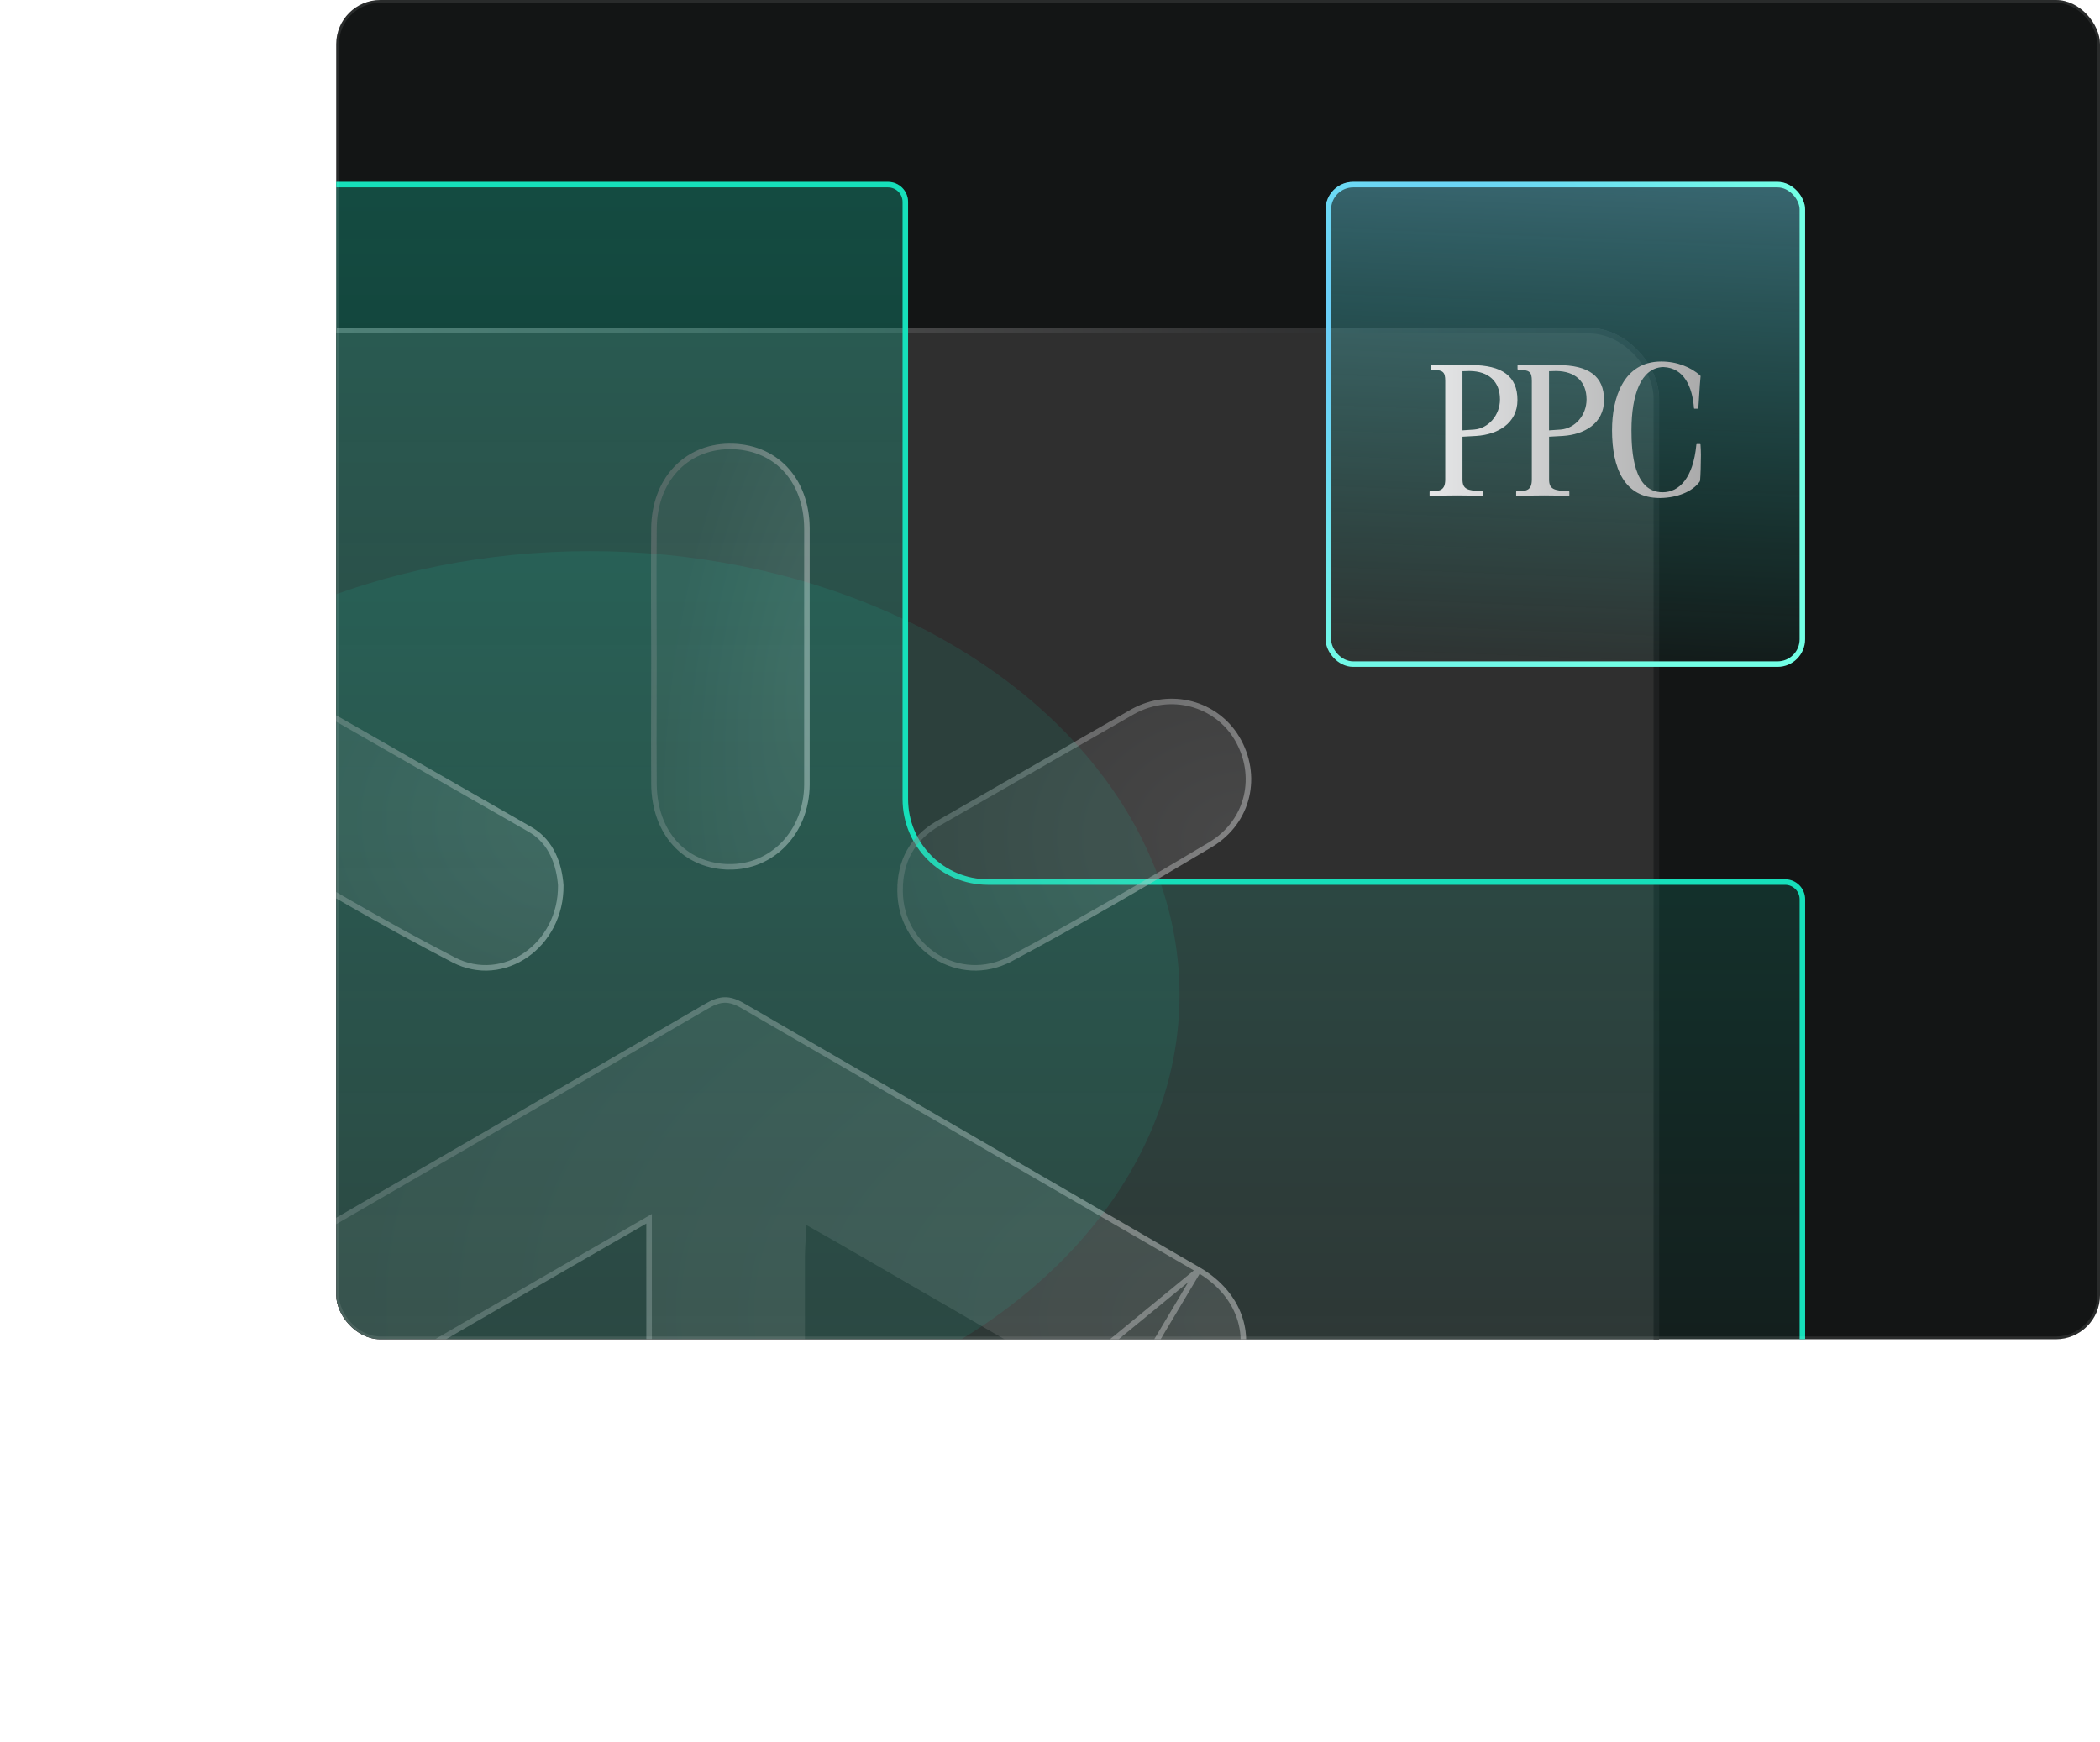
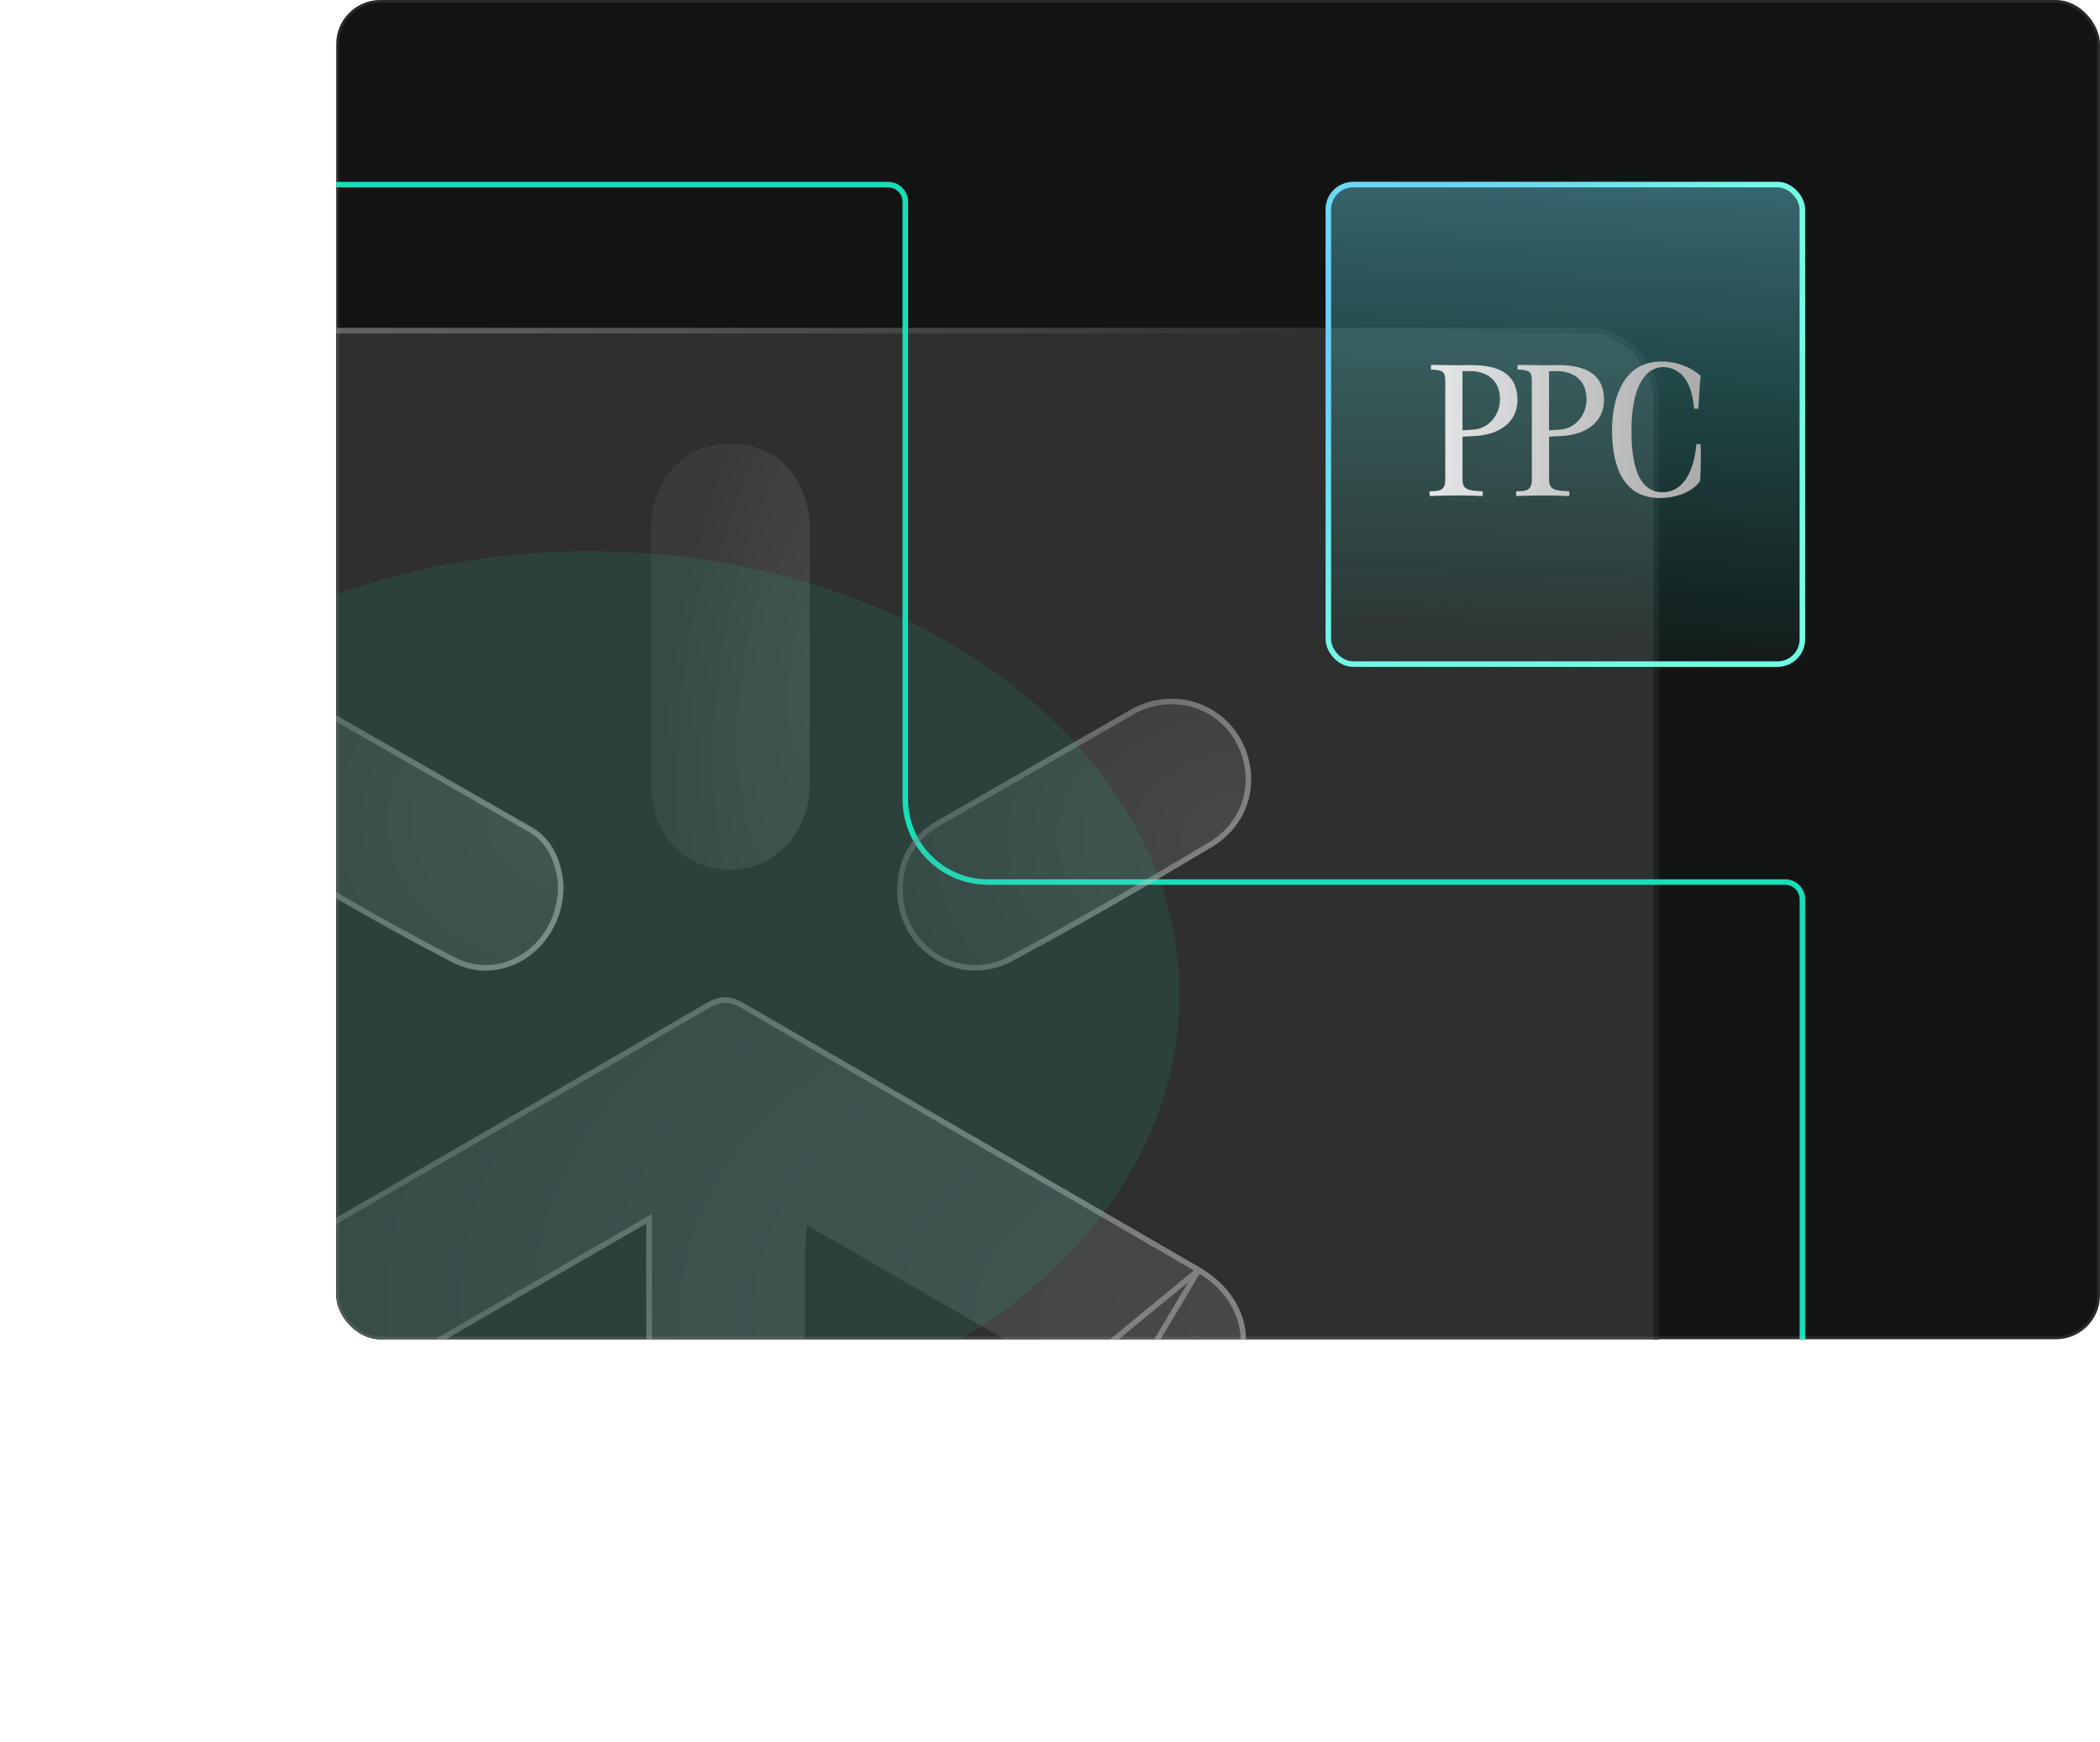
<svg xmlns="http://www.w3.org/2000/svg" id="Layer_1" viewBox="0 0 762 632.17">
  <defs>
    <clipPath id="clippath">
      <rect x="122" width="640" height="486" rx="16" ry="16" style="fill:none;" />
    </clipPath>
    <linearGradient id="linear-gradient" x1="-162" y1="40" x2="-162" y2="-468" gradientTransform="translate(136 160) rotate(-90) scale(1 -1)" gradientUnits="userSpaceOnUse">
      <stop offset="0" stop-color="#666" />
      <stop offset="1" stop-color="#1e1f20" />
    </linearGradient>
    <linearGradient id="linear-gradient-2" x1="329.5" y1="663.35" x2="329.5" y2="-89.2" gradientTransform="translate(0 488) scale(1 -1)" gradientUnits="userSpaceOnUse">
      <stop offset="0" stop-color="#16dfba" stop-opacity=".4" />
      <stop offset="1" stop-color="#16dfba" stop-opacity="0" />
    </linearGradient>
    <linearGradient id="linear-gradient-3" x1="571.49" y1="420.96" x2="563.99" y2="233.96" gradientTransform="translate(0 488) scale(1 -1)" gradientUnits="userSpaceOnUse">
      <stop offset="0" stop-color="#6ddcf3" stop-opacity=".4" />
      <stop offset="1" stop-color="#16dfba" stop-opacity="0" />
    </linearGradient>
    <radialGradient id="radial-gradient" cx="-66.72" cy="756.58" fx="-66.72" fy="756.58" r="1" gradientTransform="translate(-94056.88 46945.19) rotate(68.74) scale(140.11 -138.94)" gradientUnits="userSpaceOnUse">
      <stop offset="0" stop-color="#67bdfe" />
      <stop offset="1" stop-color="#72ffe5" />
    </radialGradient>
    <linearGradient id="linear-gradient-4" x1="518" y1="332.16" x2="645.69" y2="331.98" gradientTransform="translate(0 488) scale(1 -1)" gradientUnits="userSpaceOnUse">
      <stop offset="0" stop-color="#e5e6e7" />
      <stop offset="1" stop-color="#9a9a9a" />
    </linearGradient>
    <radialGradient id="radial-gradient-2" cx="-69.53" cy="757.05" fx="-69.53" fy="757.05" r="1" gradientTransform="translate(-18249 -187312.54) rotate(-177.67) scale(378.49 -246.85)" gradientUnits="userSpaceOnUse">
      <stop offset="0" stop-color="#e5e6e7" stop-opacity=".7" />
      <stop offset="1" stop-color="#808081" stop-opacity=".7" />
    </radialGradient>
    <linearGradient id="linear-gradient-5" x1="456.48" y1="-67.06" x2="103.26" y2="59.92" gradientTransform="translate(0 488) scale(1 -1)" gradientUnits="userSpaceOnUse">
      <stop offset="0" stop-color="#e5e6e7" />
      <stop offset="1" stop-color="#808081" />
    </linearGradient>
    <radialGradient id="radial-gradient-3" cx="-72.99" cy="757.52" fx="-72.99" fy="757.52" r="1" gradientTransform="translate(15273.7 -114805.07) rotate(-170.48) scale(58.39 -153.05)" gradientUnits="userSpaceOnUse">
      <stop offset="0" stop-color="#e5e6e7" stop-opacity=".7" />
      <stop offset="1" stop-color="#808081" stop-opacity=".7" />
    </radialGradient>
    <linearGradient id="linear-gradient-6" x1="298.04" y1="246.83" x2="237.76" y2="252.08" gradientTransform="translate(0 488) scale(1 -1)" gradientUnits="userSpaceOnUse">
      <stop offset="0" stop-color="#e5e6e7" />
      <stop offset="1" stop-color="#808081" />
    </linearGradient>
    <radialGradient id="radial-gradient-4" cx="-70.58" cy="758.6" fx="-70.58" fy="758.6" r="1" gradientTransform="translate(-5259.67 -75364.04) rotate(-177.25) scale(128.82 -99.28)" gradientUnits="userSpaceOnUse">
      <stop offset="0" stop-color="#e5e6e7" stop-opacity=".7" />
      <stop offset="1" stop-color="#808081" stop-opacity=".7" />
    </radialGradient>
    <linearGradient id="linear-gradient-7" x1="208.24" y1="164.61" x2="84.01" y2="202.38" gradientTransform="translate(0 488) scale(1 -1)" gradientUnits="userSpaceOnUse">
      <stop offset="0" stop-color="#e5e6e7" />
      <stop offset="1" stop-color="#808081" />
    </linearGradient>
    <radialGradient id="radial-gradient-5" cx="-70.58" cy="758.61" fx="-70.58" fy="758.61" r="1" gradientTransform="translate(-5010.12 -75100.02) rotate(-177.25) scale(128.56 -98.94)" gradientUnits="userSpaceOnUse">
      <stop offset="0" stop-color="#e5e6e7" stop-opacity=".7" />
      <stop offset="1" stop-color="#808081" stop-opacity=".7" />
    </radialGradient>
    <linearGradient id="linear-gradient-8" x1="457.72" y1="164.39" x2="333.77" y2="202.13" gradientTransform="translate(0 488) scale(1 -1)" gradientUnits="userSpaceOnUse">
      <stop offset="0" stop-color="#e5e6e7" />
      <stop offset="1" stop-color="#808081" />
    </linearGradient>
  </defs>
  <g style="clip-path:url(#clippath);">
    <rect x="122" width="640" height="486" rx="16" ry="16" style="fill:#131515;" />
    <rect x="122" width="640" height="486" rx="16" ry="16" style="fill:none;" />
    <rect x="94" y="119" width="508" height="406" rx="25.46" ry="25.46" style="fill:#2f2f2f;" />
    <rect x="95" y="120" width="506" height="404" rx="24.46" ry="24.46" style="fill:none; stroke:url(#linear-gradient); stroke-width:2px;" />
-     <path d="M112.5,632.17h434c72.33,0,108.5-38.93,108.5-116.81v-189.01c0-4.02-3.24-7.27-7.26-7.27h-289.21c-16.07,0-29.04-13.03-29.04-29.1V73.27c0-4.02-3.26-7.27-7.27-7.27H112.5c-72.33,0-108.5,38.93-108.5,116.81v332.56c0,77.87,36.17,116.81,108.5,116.81Z" style="fill:url(#linear-gradient-2); fill-rule:evenodd;" />
    <path d="M654,515.36c0,38.8-9.01,67.71-26.86,86.92-17.83,19.2-44.65,28.88-80.64,28.88H112.5c-35.99,0-62.81-9.68-80.64-28.88-17.85-19.21-26.86-48.13-26.86-86.92V182.81c0-38.8,9.01-67.71,26.86-86.93,17.83-19.2,44.65-28.88,80.64-28.88h209.73c3.46,0,6.27,2.81,6.27,6.27v216.72c0,16.62,13.42,30.1,30.04,30.1h289.21c3.46,0,6.26,2.8,6.26,6.27v189.01Z" style="fill:none; stroke:#16dfba; stroke-width:2px;" />
    <rect x="481" y="66" width="174" height="176" rx="10" ry="10" style="fill:url(#linear-gradient-3);" />
    <rect x="482" y="67" width="172" height="174" rx="9" ry="9" style="fill:none; stroke:url(#radial-gradient); stroke-width:2px;" />
    <path d="M533.12,134.64l-2.45.07v21.46l4.25-.29c5.18-.43,9.36-5.18,9.36-10.94,0-6.62-4.25-10.22-10.94-10.3h-.22ZM519.51,132.41l10.08.14,3.6-.07h.58c11.38,0,16.85,4.1,16.85,12.67s-7.27,12.53-14.83,13.03l-5.11.29v15.48c0,3.53,1.66,4.1,7.06,4.32.22,0,.29.07.29.29v1.15c0,.22-.07.29-.29.29-2.66-.14-5.83-.22-8.71-.22-3.31,0-6.91.07-10.01.22-.22,0-.29-.07-.29-.29v-1.15c0-.22.07-.29.29-.29,3.46,0,5.4-.29,5.4-4.32v-35.71c0-3.38-.86-3.96-4.9-4.1-.22,0-.29-.07-.29-.29v-1.15c0-.22.07-.29.29-.29ZM564.53,134.64l-2.45.07v21.46l4.25-.29c5.18-.43,9.36-5.18,9.36-10.94,0-6.62-4.25-10.22-10.94-10.3h-.22ZM550.93,132.41l10.08.14,3.6-.07h.58c11.38,0,16.85,4.1,16.85,12.67s-7.27,12.53-14.83,13.03l-5.11.29v15.48c0,3.53,1.66,4.1,7.06,4.32.22,0,.29.07.29.29v1.15c0,.22-.07.29-.29.29-2.66-.14-5.83-.22-8.71-.22-3.31,0-6.91.07-10.01.22-.22,0-.29-.07-.29-.29v-1.15c0-.22.07-.29.29-.29,3.46,0,5.4-.29,5.4-4.32v-35.71c0-3.38-.86-3.96-4.9-4.1-.22,0-.29-.07-.29-.29v-1.15c0-.22.07-.29.29-.29ZM616.77,174.74c-2.74,3.82-8.42,5.9-14.26,5.98h-.22c-12.96,0-17.35-10.94-17.35-24.62,0-11.52,4.03-24.91,17.86-24.91,5.83,0,10.73,2.09,14.11,5.04.14.14.22.29.14.5-.14,1.51-.36,4.32-.5,6.84-.07,1.66-.22,3.38-.29,4.46,0,.22-.07.29-.29.29h-1.01c-.22,0-.29-.07-.29-.29-.58-7.56-3.53-14.54-11.09-14.83h-.14c-8.06.29-11.45,10.22-11.45,22.9,0,7.78.72,22.54,11.3,22.54,6.05,0,11.09-5.18,12.24-17.21,0-.22.07-.29.29-.29h.94c.22,0,.29.07.29.29.07,1.01.14,2.3.14,3.67,0,3.17-.14,7.42-.29,9.14,0,.22-.07.36-.14.5Z" style="fill:url(#linear-gradient-4);" />
    <path d="M435.45,460.04l-165.55-95.99c-5.07-2.96-8.79-2.82-13.86.13-55.11,32.15-110.36,63.93-165.47,95.99-15.88,9.23-20.95,26.29-12.59,40.73,8.43,14.52,25.37,18.54,41.61,9.44,17.35-9.72,34.52-19.88,51.8-29.89,20.32-11.77,40.63-23.47,63.12-36.43v13.33c0,39.62.08,79.21-.07,118.83-.08,8.32,1.47,15.86,7.16,22.2,8.09,9.02,20.38,11.98,31.7,7.68,11.95-4.59,18.62-14.16,18.7-27.84.13-40.73.08-81.41.08-122.15,0-3.37.36-6.84.57-11.49,6.62,3.73,11.87,6.77,17.15,9.8,31.99,18.46,63.97,37.08,96.02,55.46,16.24,9.31,33.39,5.91,41.97-8.11,8.92-14.73,4.01-32.15-12.36-41.72l.04.04Z" style="fill:url(#radial-gradient-2); fill-opacity:.2;" />
    <path d="M434.96,460.89h0s-165.55-95.98-165.55-95.98h0c-2.44-1.42-4.45-2.05-6.41-2.02-1.96.03-3.99.72-6.44,2.15h0c-30.81,17.98-61.68,35.84-92.54,53.71-24.33,14.08-48.65,28.16-72.93,42.28h0c-15.46,8.99-20.27,25.46-12.23,39.37,4.08,7.03,10.2,11.49,17.24,13.1,7.04,1.62,15.08.41,23.02-4.03,12.4-6.95,24.7-14.12,37.02-21.3,4.92-2.87,9.83-5.73,14.77-8.59,18.56-10.75,37.09-21.43,57.3-33.08,1.93-1.11,3.87-2.23,5.82-3.36l1.5-.86v15.06c0,9.9,0,19.81.01,29.71.01,29.71.03,59.41-.08,89.12h0c-.08,8.2,1.45,15.45,6.91,21.52h0c7.81,8.71,19.66,11.57,30.6,7.41,5.81-2.23,10.29-5.65,13.33-10.14,3.04-4.49,4.69-10.1,4.72-16.78h0s1,0,1,0l142.95-117.31ZM434.96,460.89c7.97,4.67,13.09,11.21,15.16,18.32,2.08,7.11,1.12,14.86-3.2,21.99-8.25,13.47-24.75,16.86-40.62,7.76l28.65-48.07Z" style="fill:none; stroke:url(#linear-gradient-5); stroke-opacity:.4; stroke-width:2px;" />
    <path d="M264.35,315.56c16.37.36,29.38-13.04,29.45-30.93v-92.75c-.08-18.61-12.16-31.09-29.32-30.88-16.37.21-28.05,12.83-28.19,30.8-.13,15.64-.07,31.29,0,46.88,0,15.3-.13,30.52,0,45.81.13,18.25,11.53,30.73,28.06,31.09v-.02Z" style="fill:url(#radial-gradient-3); fill-opacity:.2;" />
-     <path d="M264.37,314.56l-1.02-.02h0c-7.55-.4-13.9-3.46-18.43-8.46-4.74-5.23-7.56-12.67-7.62-21.59h0c-.09-10.19-.06-20.34-.03-30.51.01-5.09.03-10.19.03-15.3h0c-.07-15.59-.13-31.24,0-46.87h0c.13-17.5,11.45-29.61,27.2-29.81,8.33-.1,15.36,2.87,20.33,8.07,4.97,5.21,7.94,12.72,7.97,21.81v92.74c-.07,17.4-12.68,30.28-28.43,29.94Z" style="fill:none; stroke:url(#linear-gradient-6); stroke-opacity:.4; stroke-width:2px;" />
    <path d="M87.71,305.55c25.03,15.3,50.4,30.23,76.49,43.69,18.77,9.72,40.55-5.5,40.29-28.05-.57-7.54-3.36-16.13-11.32-20.87l-77.32-44.26c-13.21-7.05-29.32-.28-36.28,12.76-6.96,12.83-4.22,29.17,8.15,36.72v.02Z" style="fill:url(#radial-gradient-4); fill-opacity:.2;" />
-     <path d="M164.65,348.35h0c-25.89-13.36-51.08-28.17-75.95-43.36v-.02l-.48-.29c-11.82-7.21-14.55-22.92-7.79-35.39h0c6.75-12.66,22.29-19.08,34.91-12.36l77.3,44.25c7.54,4.49,10.27,12.66,10.83,20.05.24,21.93-20.86,36.43-38.83,27.12Z" style="fill:none; stroke:url(#linear-gradient-7); stroke-opacity:.4; stroke-width:2px;" />
+     <path d="M164.65,348.35h0c-25.89-13.36-51.08-28.17-75.95-43.36v-.02l-.48-.29c-11.82-7.21-14.55-22.92-7.79-35.39h0c6.75-12.66,22.29-19.08,34.91-12.36l77.3,44.25c7.54,4.49,10.27,12.66,10.83,20.05.24,21.93-20.86,36.43-38.83,27.12" style="fill:none; stroke:url(#linear-gradient-7); stroke-opacity:.4; stroke-width:2px;" />
    <path d="M367.13,348.83c24.6-13.12,48.72-27.2,72.69-41.51,14.4-8.66,18.13-26.08,9.85-39.96-7.86-13.12-24.88-17.84-39.08-10.01l-70.72,40.6c-9.57,5.57-14.35,14.1-14.27,25.23,0,21.65,22.29,35.88,41.55,25.65h-.02Z" style="fill:url(#radial-gradient-5); fill-opacity:.2;" />
    <path d="M366.66,347.95h0c-18.55,9.85-40.06-3.83-40.06-24.76h0c-.07-10.78,4.53-18.98,13.77-24.36,0,0,0,0,0,0l70.71-40.6c13.74-7.57,30.15-2.99,37.73,9.65,8.01,13.42,4.4,30.22-9.5,38.59-23.97,14.31-48.07,28.38-72.65,41.49Z" style="fill:none; stroke:url(#linear-gradient-8); stroke-opacity:.4; stroke-width:2px;" />
    <g style="opacity:.1;">
      <ellipse cx="214" cy="361" rx="214" ry="161" style="fill:#16dfba;" />
    </g>
  </g>
  <rect x="122.5" y=".5" width="639" height="485" rx="15.5" ry="15.5" style="fill:none; stroke:rgba(243,245,247,.1);" />
</svg>